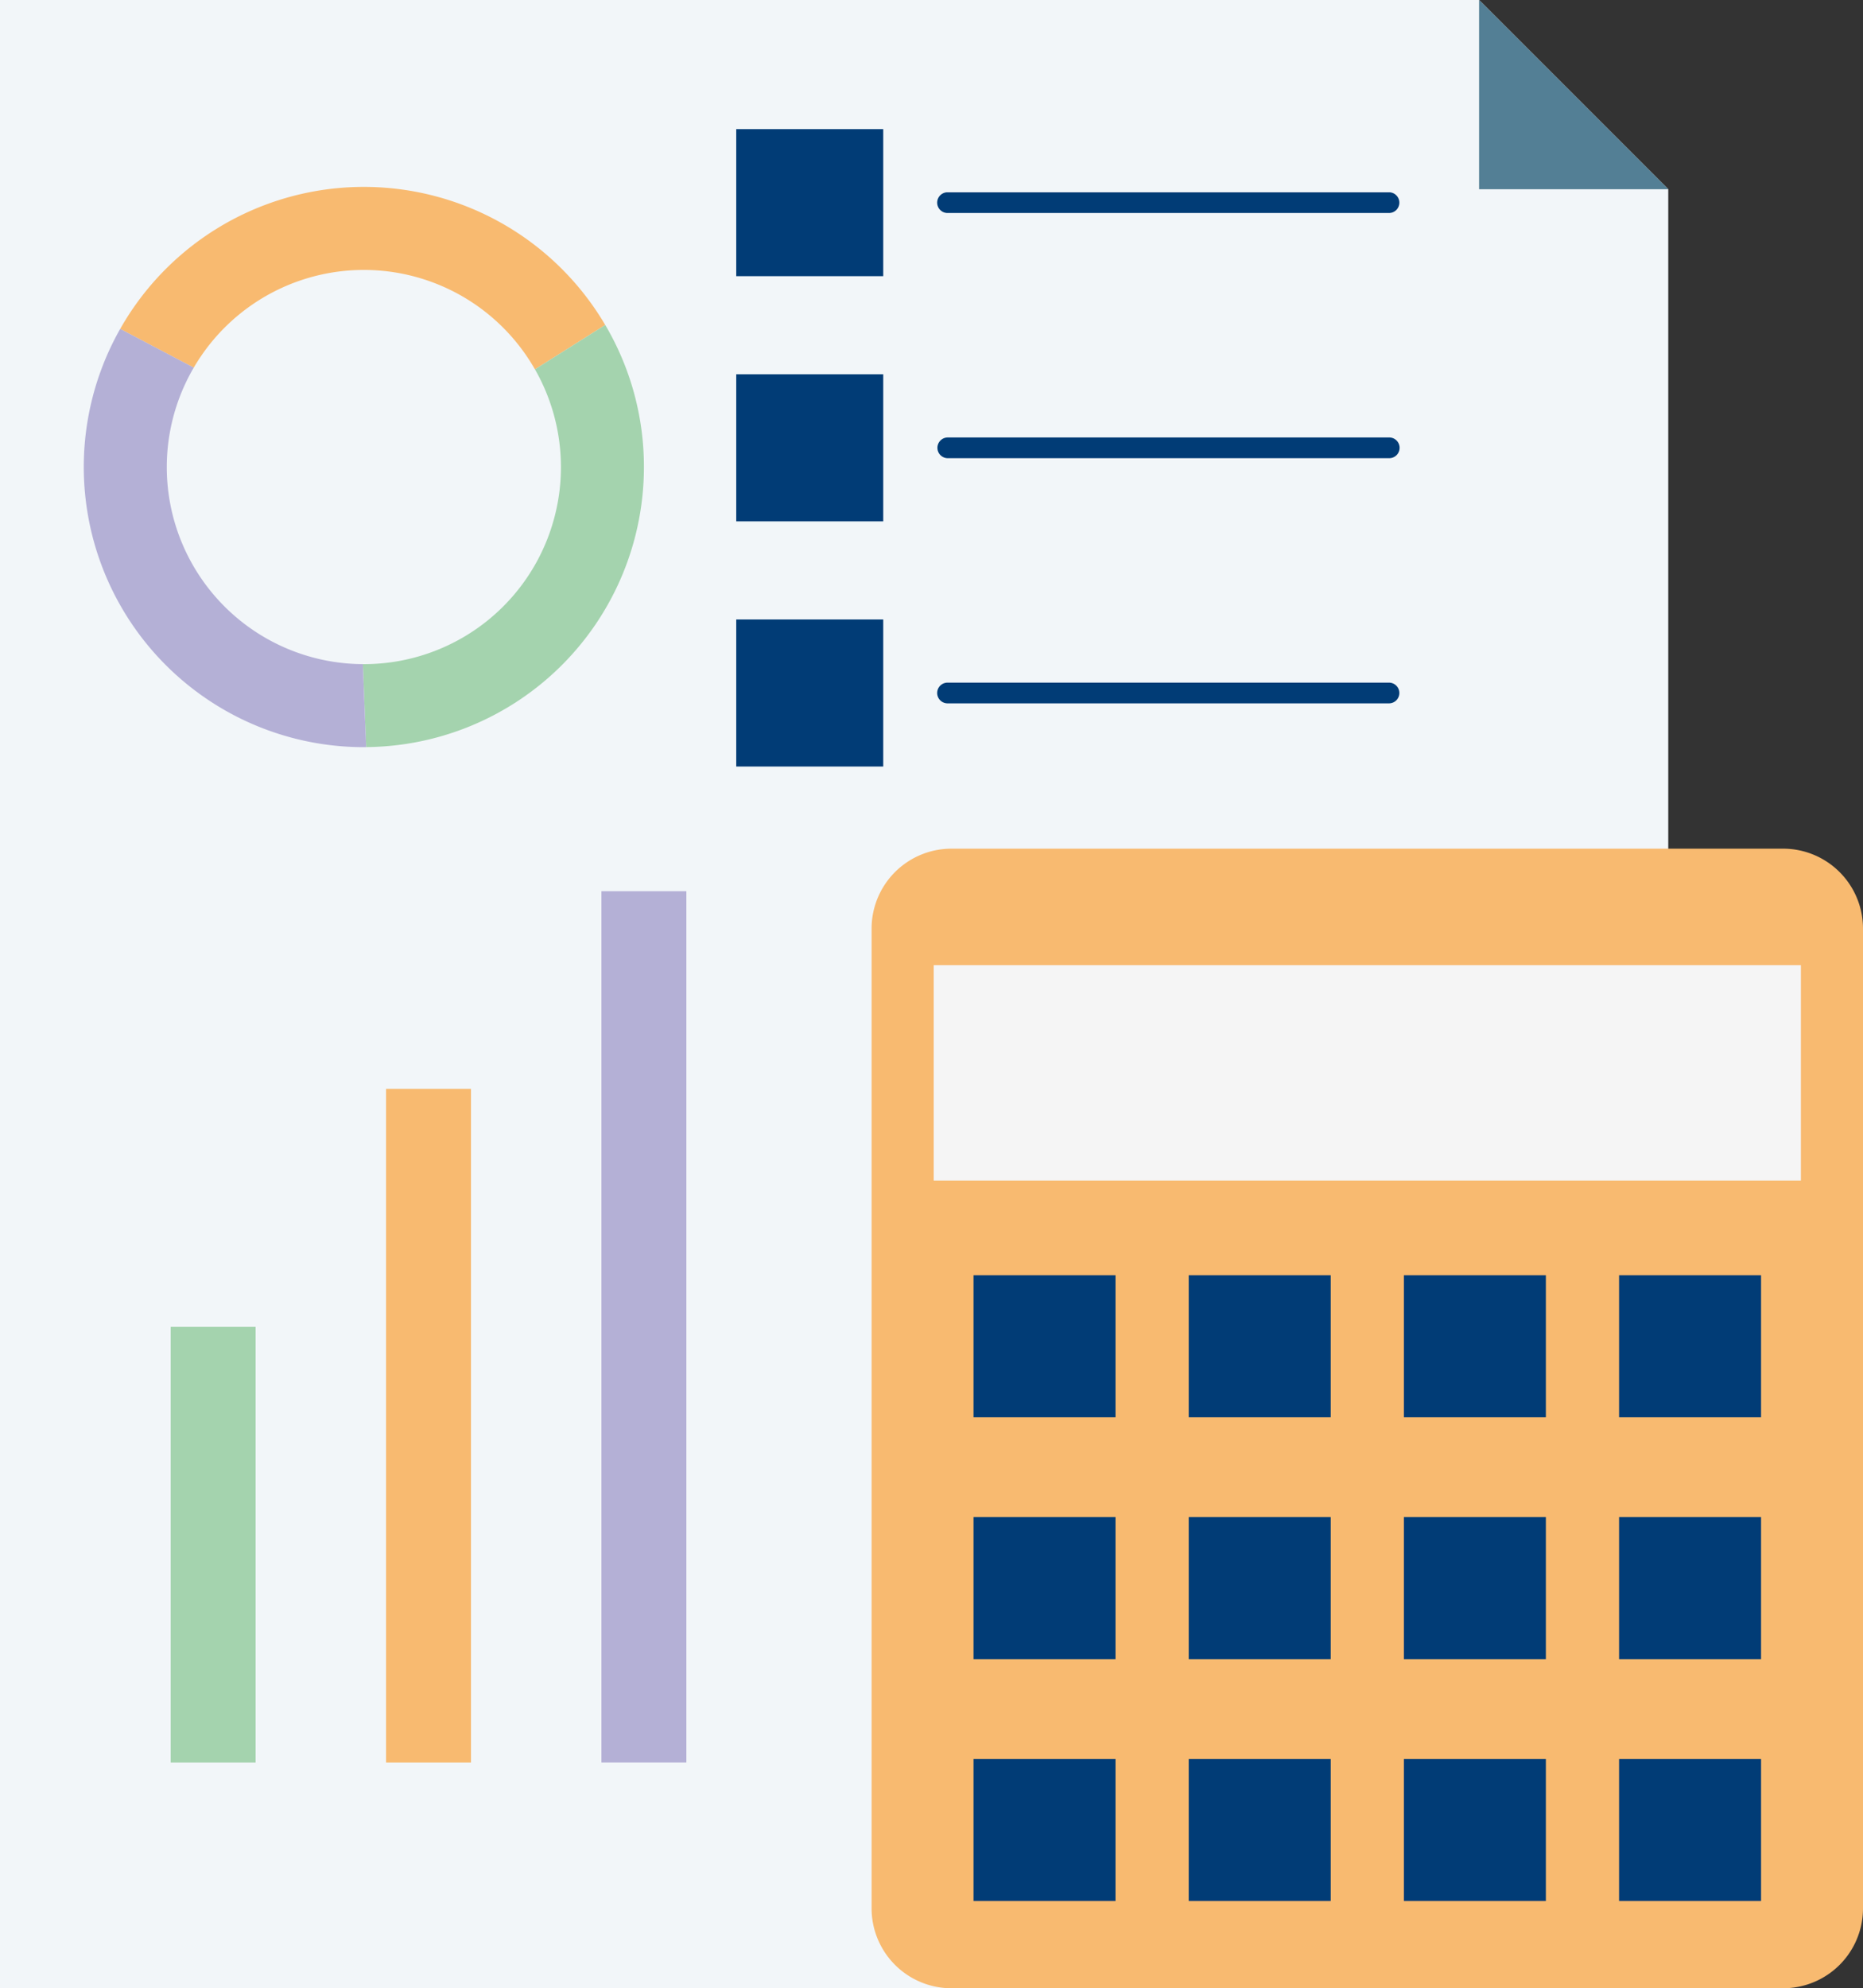
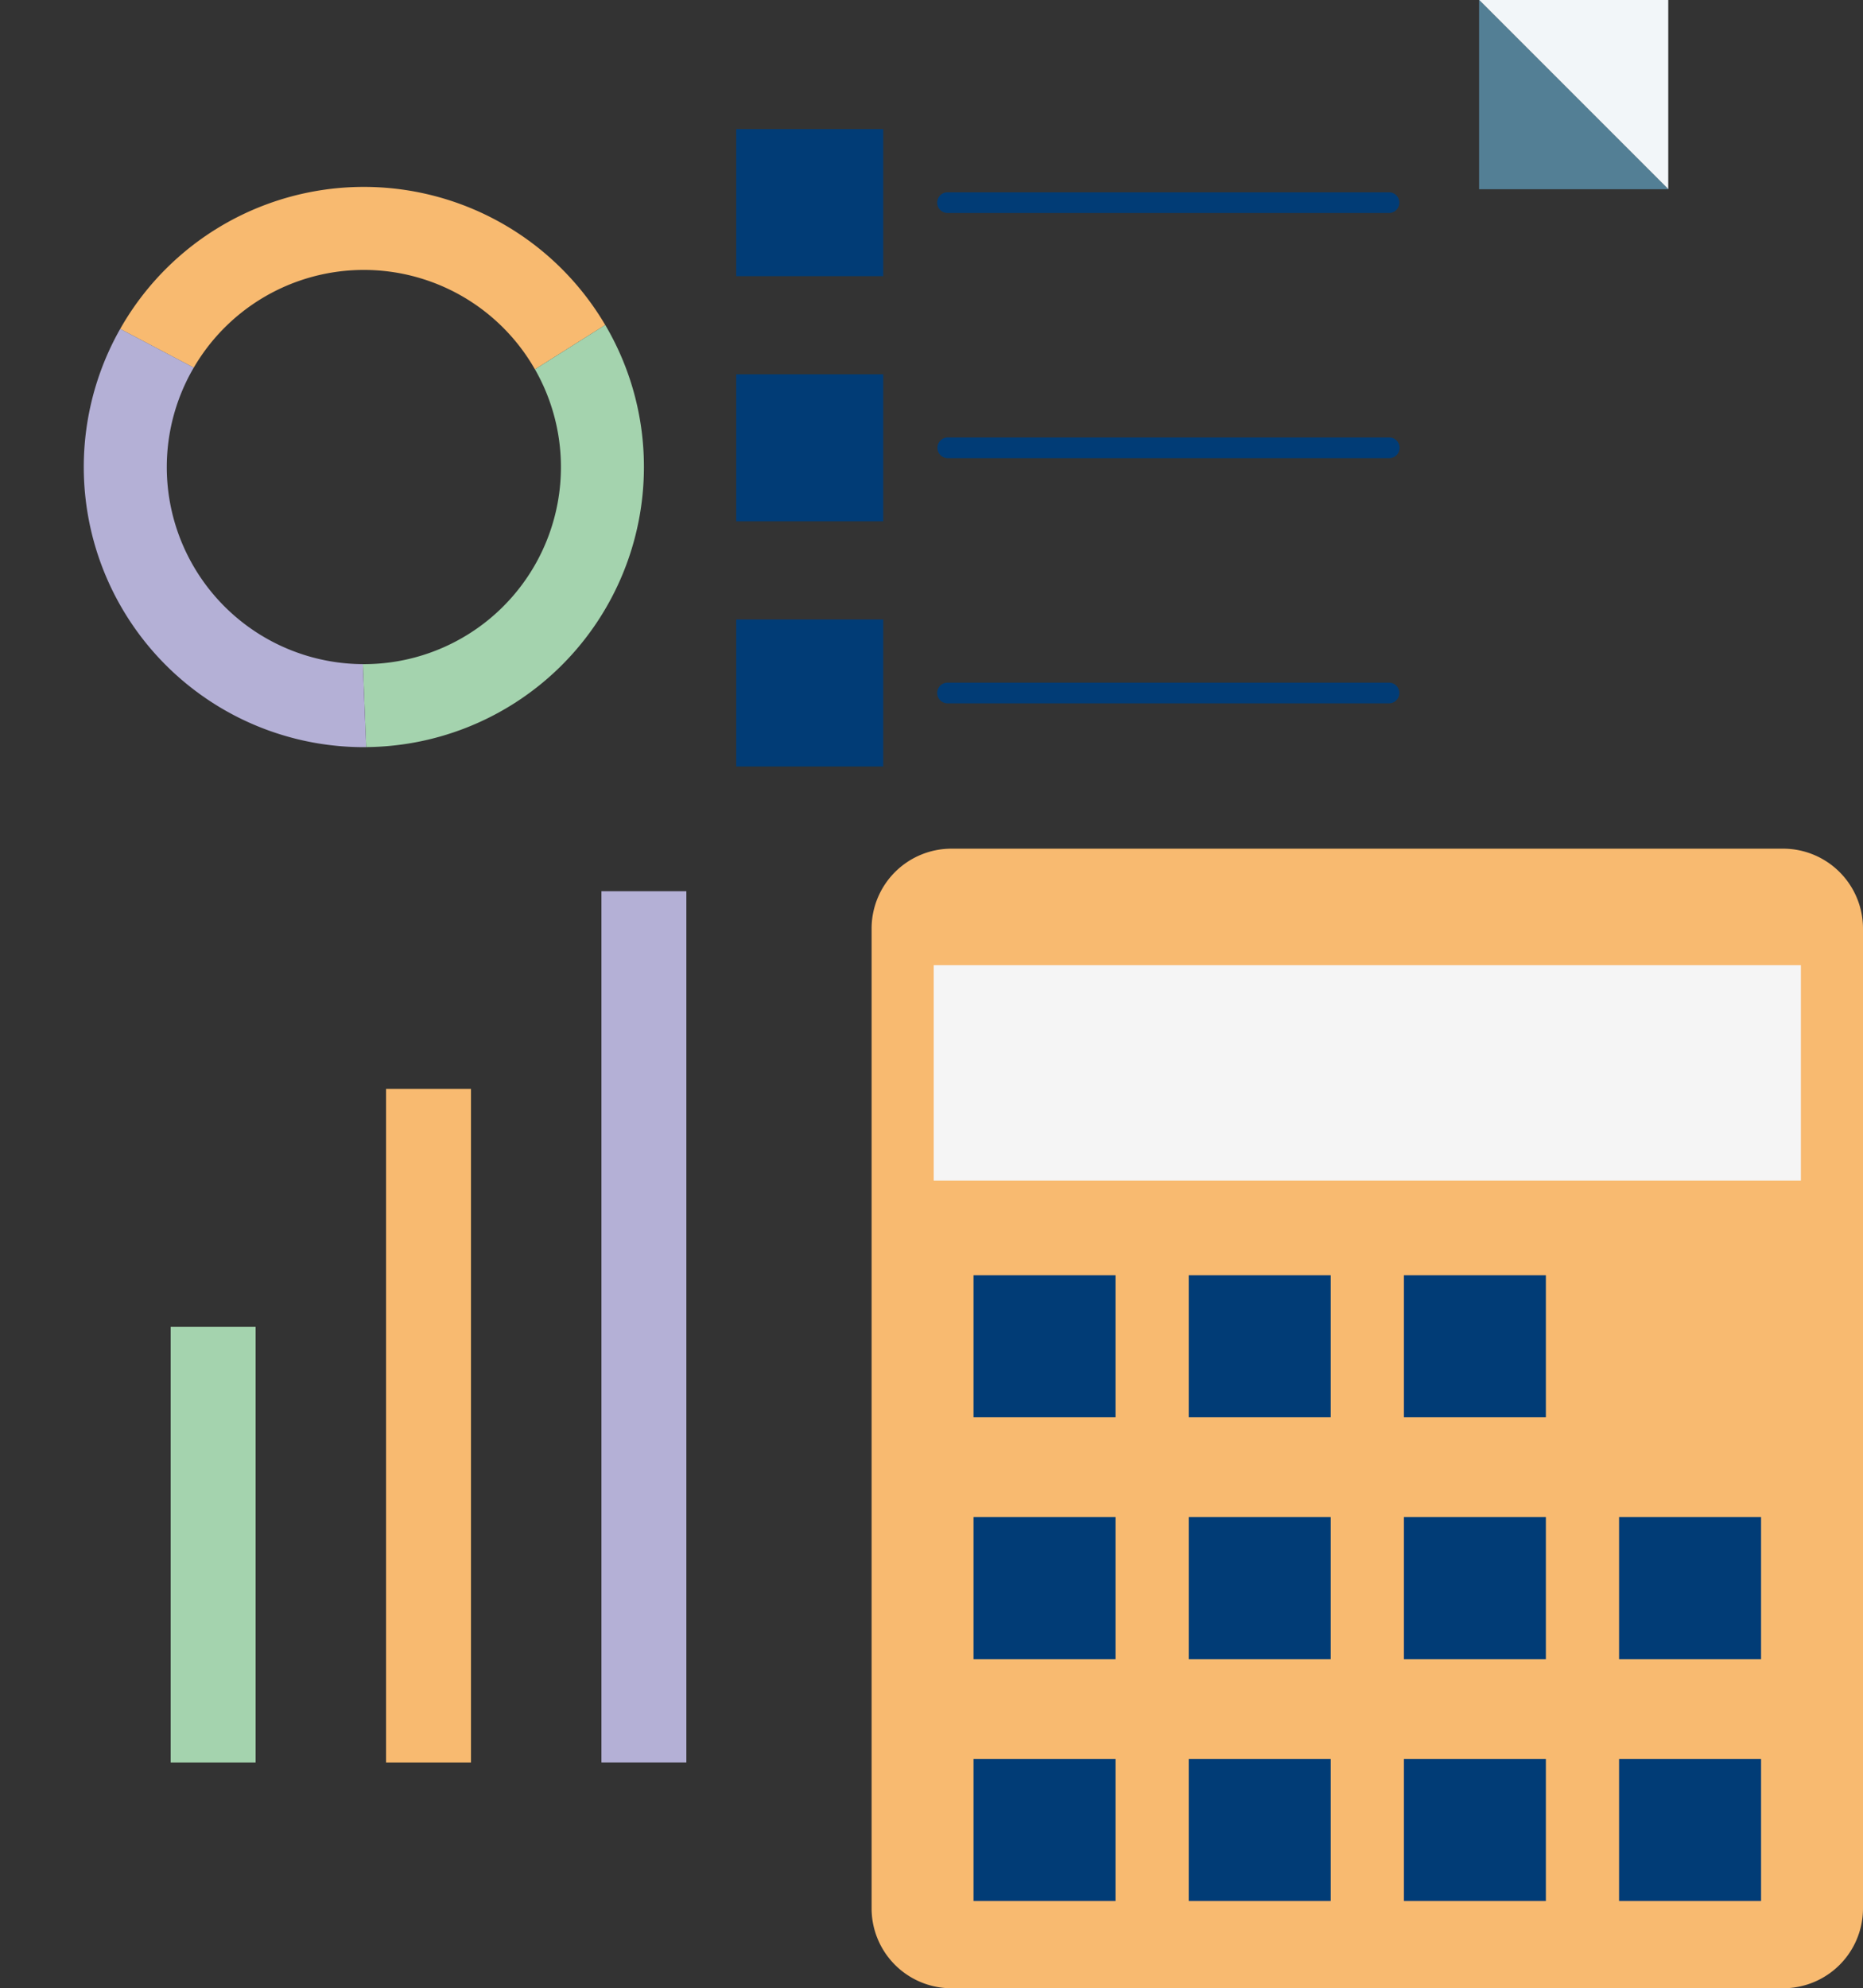
<svg xmlns="http://www.w3.org/2000/svg" width="322.034" height="343.591" viewBox="0 0 322.034 343.591">
  <rect x="0" y="0" width="322.034" height="343.591" fill="#333333" stroke="none" />
  <g id="TRUSTEE" transform="translate(-287.46 -147)">
-     <path id="Path_11652" data-name="Path 11652" d="M575.831,179.7v310.89H287.46V147H543.13Z" fill="#f2f6f9" />
+     <path id="Path_11652" data-name="Path 11652" d="M575.831,179.7v310.89V147H543.13Z" fill="#f2f6f9" />
    <path id="Path_11653" data-name="Path 11653" d="M721.631,179.7h-32.7V147Z" transform="translate(-145.8)" fill="#537f95" />
    <path id="Path_11654" data-name="Path 11654" d="M681.605,574.225H537.847a13.809,13.809,0,0,1-13.807-13.807V391.1a13.809,13.809,0,0,1,13.807-13.807H681.605A13.809,13.809,0,0,1,695.412,391.1V560.418A13.805,13.805,0,0,1,681.605,574.225Z" transform="translate(-85.918 -83.634)" fill="#f8ba70" />
    <rect id="Rectangle_1337" data-name="Rectangle 1337" width="149.898" height="37.217" transform="translate(448.859 313.793)" fill="#f5f5f5" />
    <rect id="Rectangle_1338" data-name="Rectangle 1338" width="24.544" height="24.544" transform="translate(455.743 367.37)" fill="#013c76" />
    <rect id="Rectangle_1339" data-name="Rectangle 1339" width="24.544" height="24.544" transform="translate(492.941 367.37)" fill="#013c76" />
    <rect id="Rectangle_1340" data-name="Rectangle 1340" width="24.544" height="24.544" transform="translate(530.132 367.37)" fill="#013c76" />
-     <rect id="Rectangle_1341" data-name="Rectangle 1341" width="24.544" height="24.544" transform="translate(567.329 367.37)" fill="#013c76" />
    <rect id="Rectangle_1342" data-name="Rectangle 1342" width="24.544" height="24.544" transform="translate(455.743 409.172)" fill="#013c76" />
    <rect id="Rectangle_1343" data-name="Rectangle 1343" width="24.544" height="24.544" transform="translate(492.941 409.172)" fill="#013c76" />
    <rect id="Rectangle_1344" data-name="Rectangle 1344" width="24.544" height="24.544" transform="translate(530.132 409.172)" fill="#013c76" />
    <rect id="Rectangle_1345" data-name="Rectangle 1345" width="24.544" height="24.544" transform="translate(567.329 409.172)" fill="#013c76" />
    <rect id="Rectangle_1346" data-name="Rectangle 1346" width="24.544" height="24.544" transform="translate(455.743 450.967)" fill="#013c76" />
    <rect id="Rectangle_1347" data-name="Rectangle 1347" width="24.544" height="24.544" transform="translate(492.941 450.967)" fill="#013c76" />
    <rect id="Rectangle_1348" data-name="Rectangle 1348" width="24.544" height="24.544" transform="translate(530.132 450.967)" fill="#013c76" />
    <rect id="Rectangle_1349" data-name="Rectangle 1349" width="24.544" height="24.544" transform="translate(567.329 450.967)" fill="#013c76" />
    <rect id="Rectangle_1350" data-name="Rectangle 1350" width="14.679" height="75.289" transform="translate(316.965 376.296)" fill="#a4d3ae" />
    <rect id="Rectangle_1351" data-name="Rectangle 1351" width="14.679" height="116.42" transform="translate(354.194 335.165)" fill="#f8ba70" />
    <rect id="Rectangle_1352" data-name="Rectangle 1352" width="14.679" height="150.565" transform="translate(391.423 301.014)" fill="#b4b0d6" />
    <rect id="Rectangle_1353" data-name="Rectangle 1353" width="25.41" height="25.41" transform="translate(414.725 169.315)" fill="#013c76" />
    <path id="Path_11655" data-name="Path 11655" d="M619.941,202.759H543.63a1.789,1.789,0,0,1,0-3.579h76.312a1.789,1.789,0,1,1,0,3.579Z" transform="translate(-92.382 -18.95)" fill="#013c76" />
    <rect id="Rectangle_1354" data-name="Rectangle 1354" width="25.41" height="25.41" transform="translate(414.725 211.683)" fill="#013c76" />
    <path id="Path_11656" data-name="Path 11656" d="M619.941,269.289H543.63a1.79,1.79,0,0,1,0-3.579h76.312a1.79,1.79,0,1,1,0,3.579Z" transform="translate(-92.382 -43.111)" fill="#013c76" />
    <rect id="Rectangle_1355" data-name="Rectangle 1355" width="25.41" height="25.41" transform="translate(414.725 254.052)" fill="#013c76" />
    <path id="Path_11657" data-name="Path 11657" d="M619.941,335.819H543.63a1.789,1.789,0,0,1,0-3.579h76.312a1.789,1.789,0,1,1,0,3.579Z" transform="translate(-92.382 -67.273)" fill="#013c76" />
    <path id="Path_11658" data-name="Path 11658" d="M403.926,221.582l-12.151,7.667a34.041,34.041,0,0,0-58.977-.293l-12.718-6.693a48.413,48.413,0,0,1,83.846-.681Z" transform="translate(-11.846 -18.42)" fill="#f8ba70" />
    <g id="Group_8194" data-name="Group 8194" transform="translate(350.182 203.156)">
      <path id="Path_11659" data-name="Path 11659" d="M434.534,259.73a48.4,48.4,0,0,1-48.017,48.4l-.567-14.335h.172A34.048,34.048,0,0,0,415.7,242.848l12.151-7.667A48.181,48.181,0,0,1,434.534,259.73Z" transform="translate(-385.95 -235.18)" fill="#a4d3ae" />
    </g>
    <g id="Group_8195" data-name="Group 8195" transform="translate(301.942 203.837)">
      <path id="Path_11660" data-name="Path 11660" d="M359.007,308.524c-.127.006-.267.006-.395.006a48.413,48.413,0,0,1-42.12-72.281l12.718,6.693a34.045,34.045,0,0,0,29.231,51.24Z" transform="translate(-310.2 -236.25)" fill="#b4b0d6" />
    </g>
  </g>
</svg>